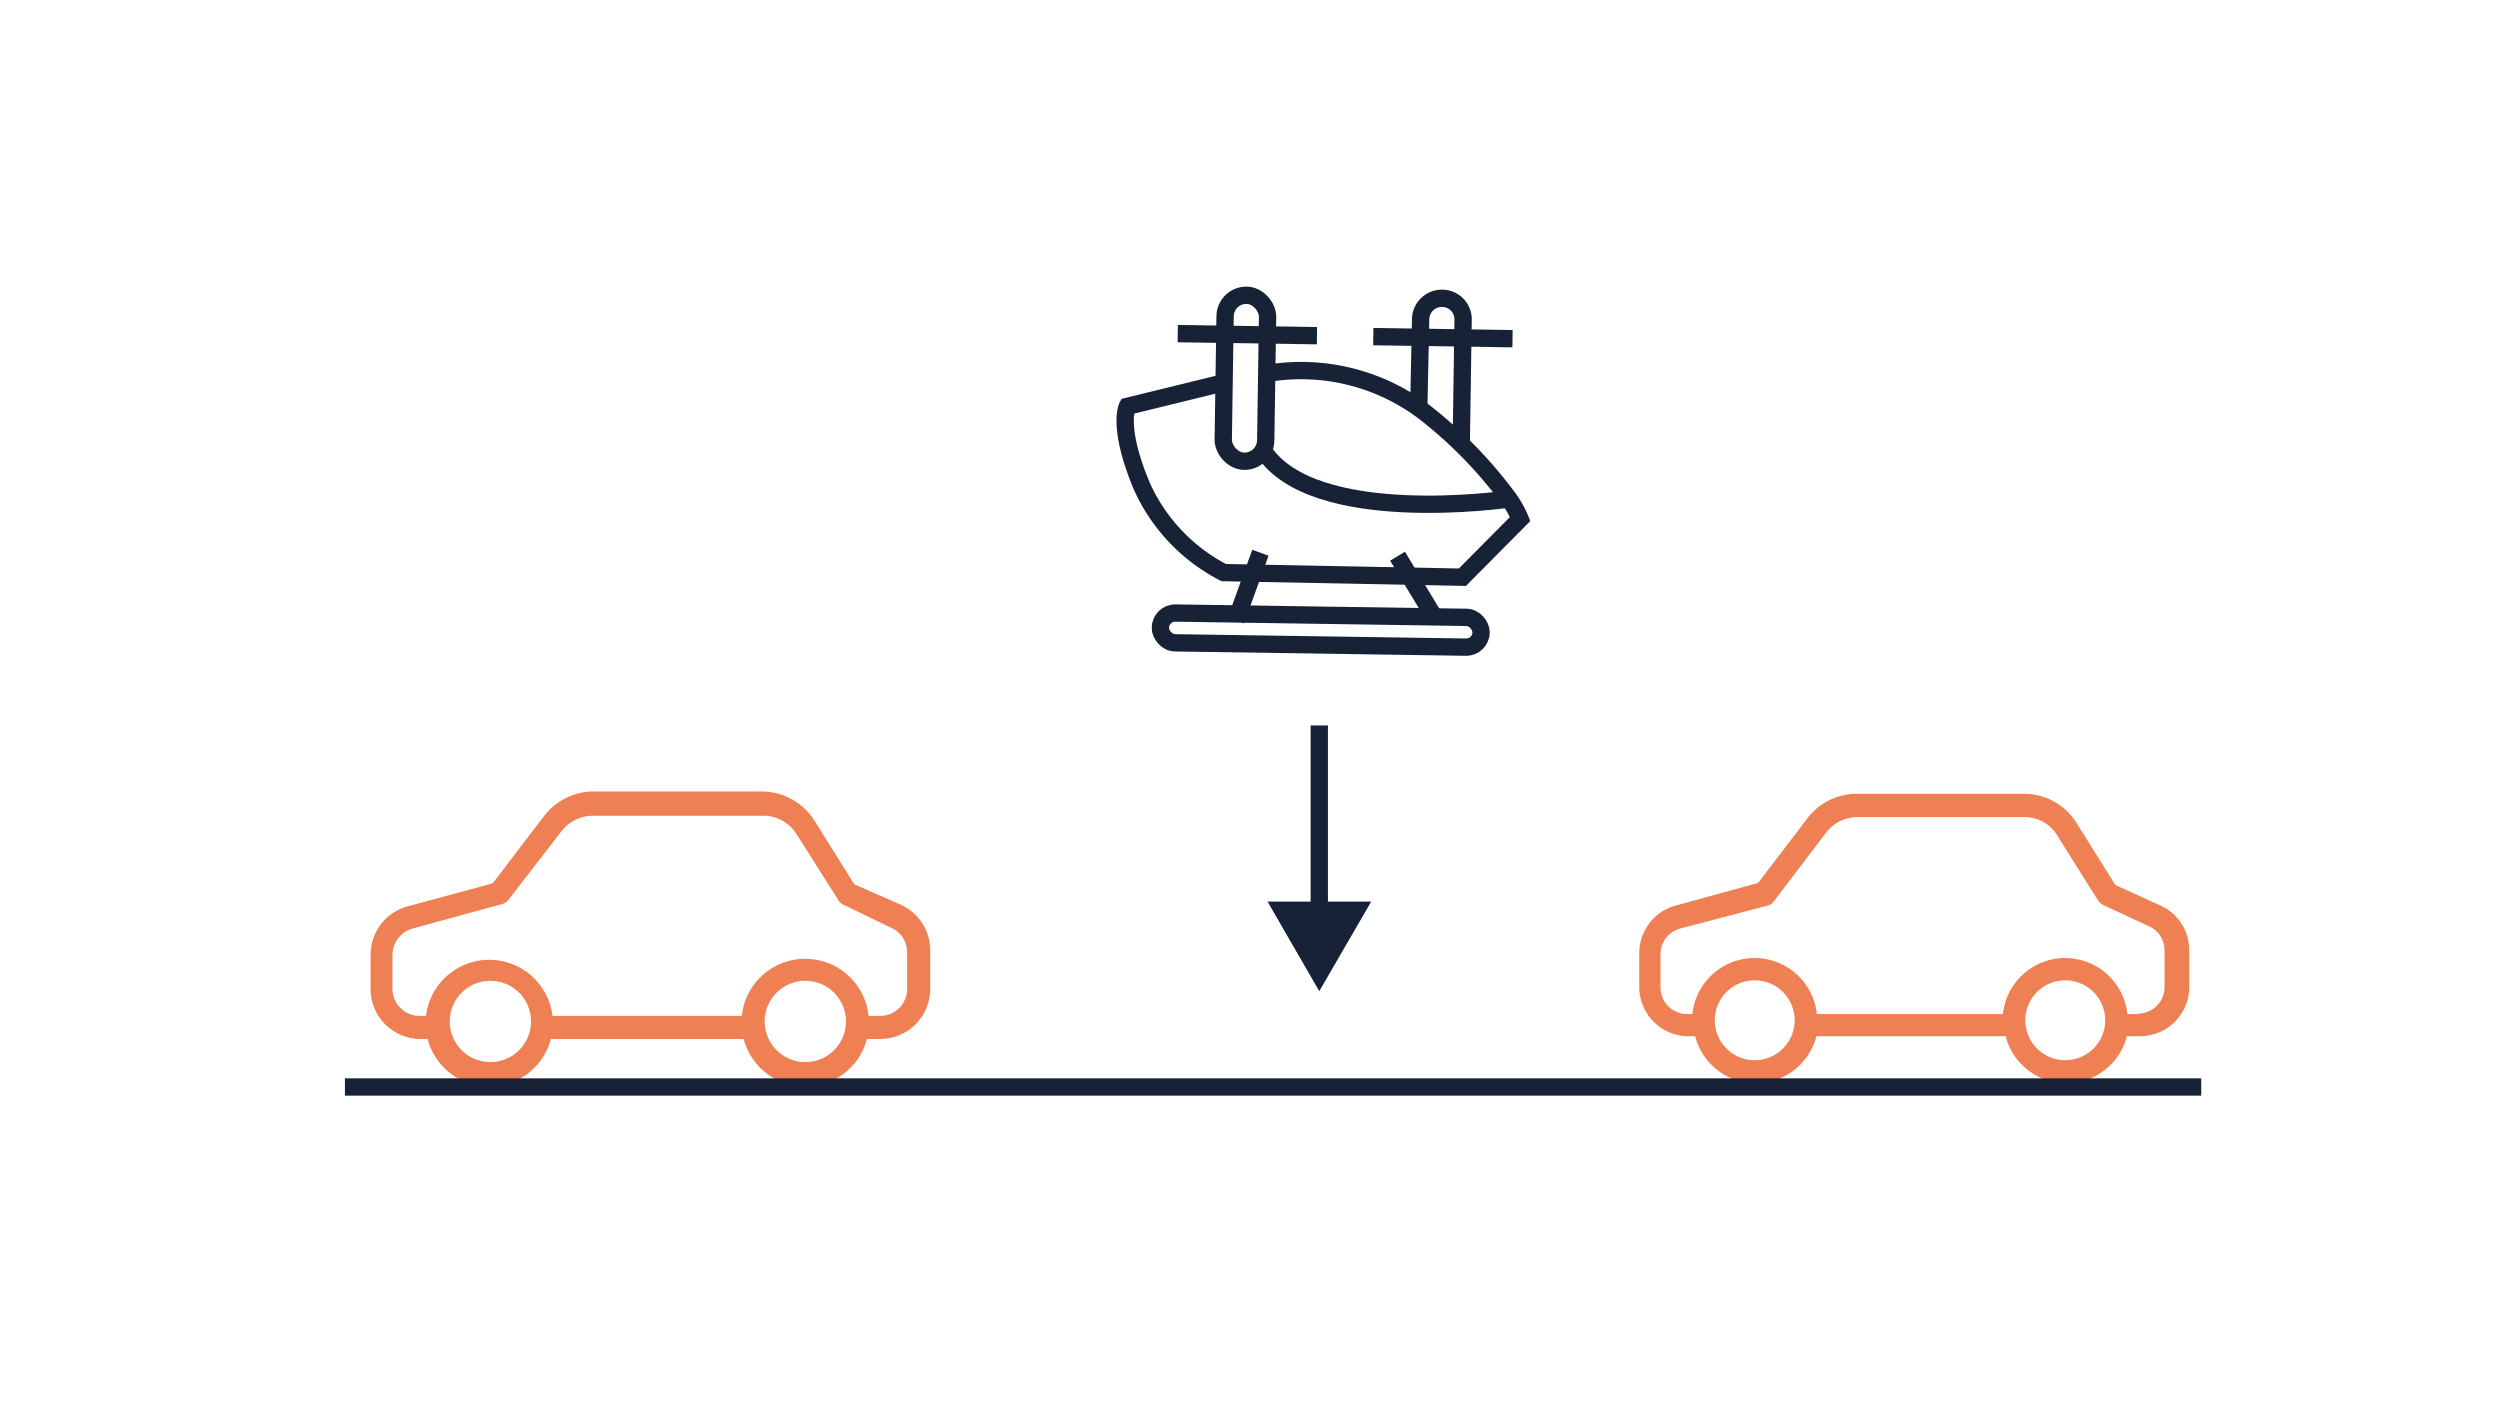
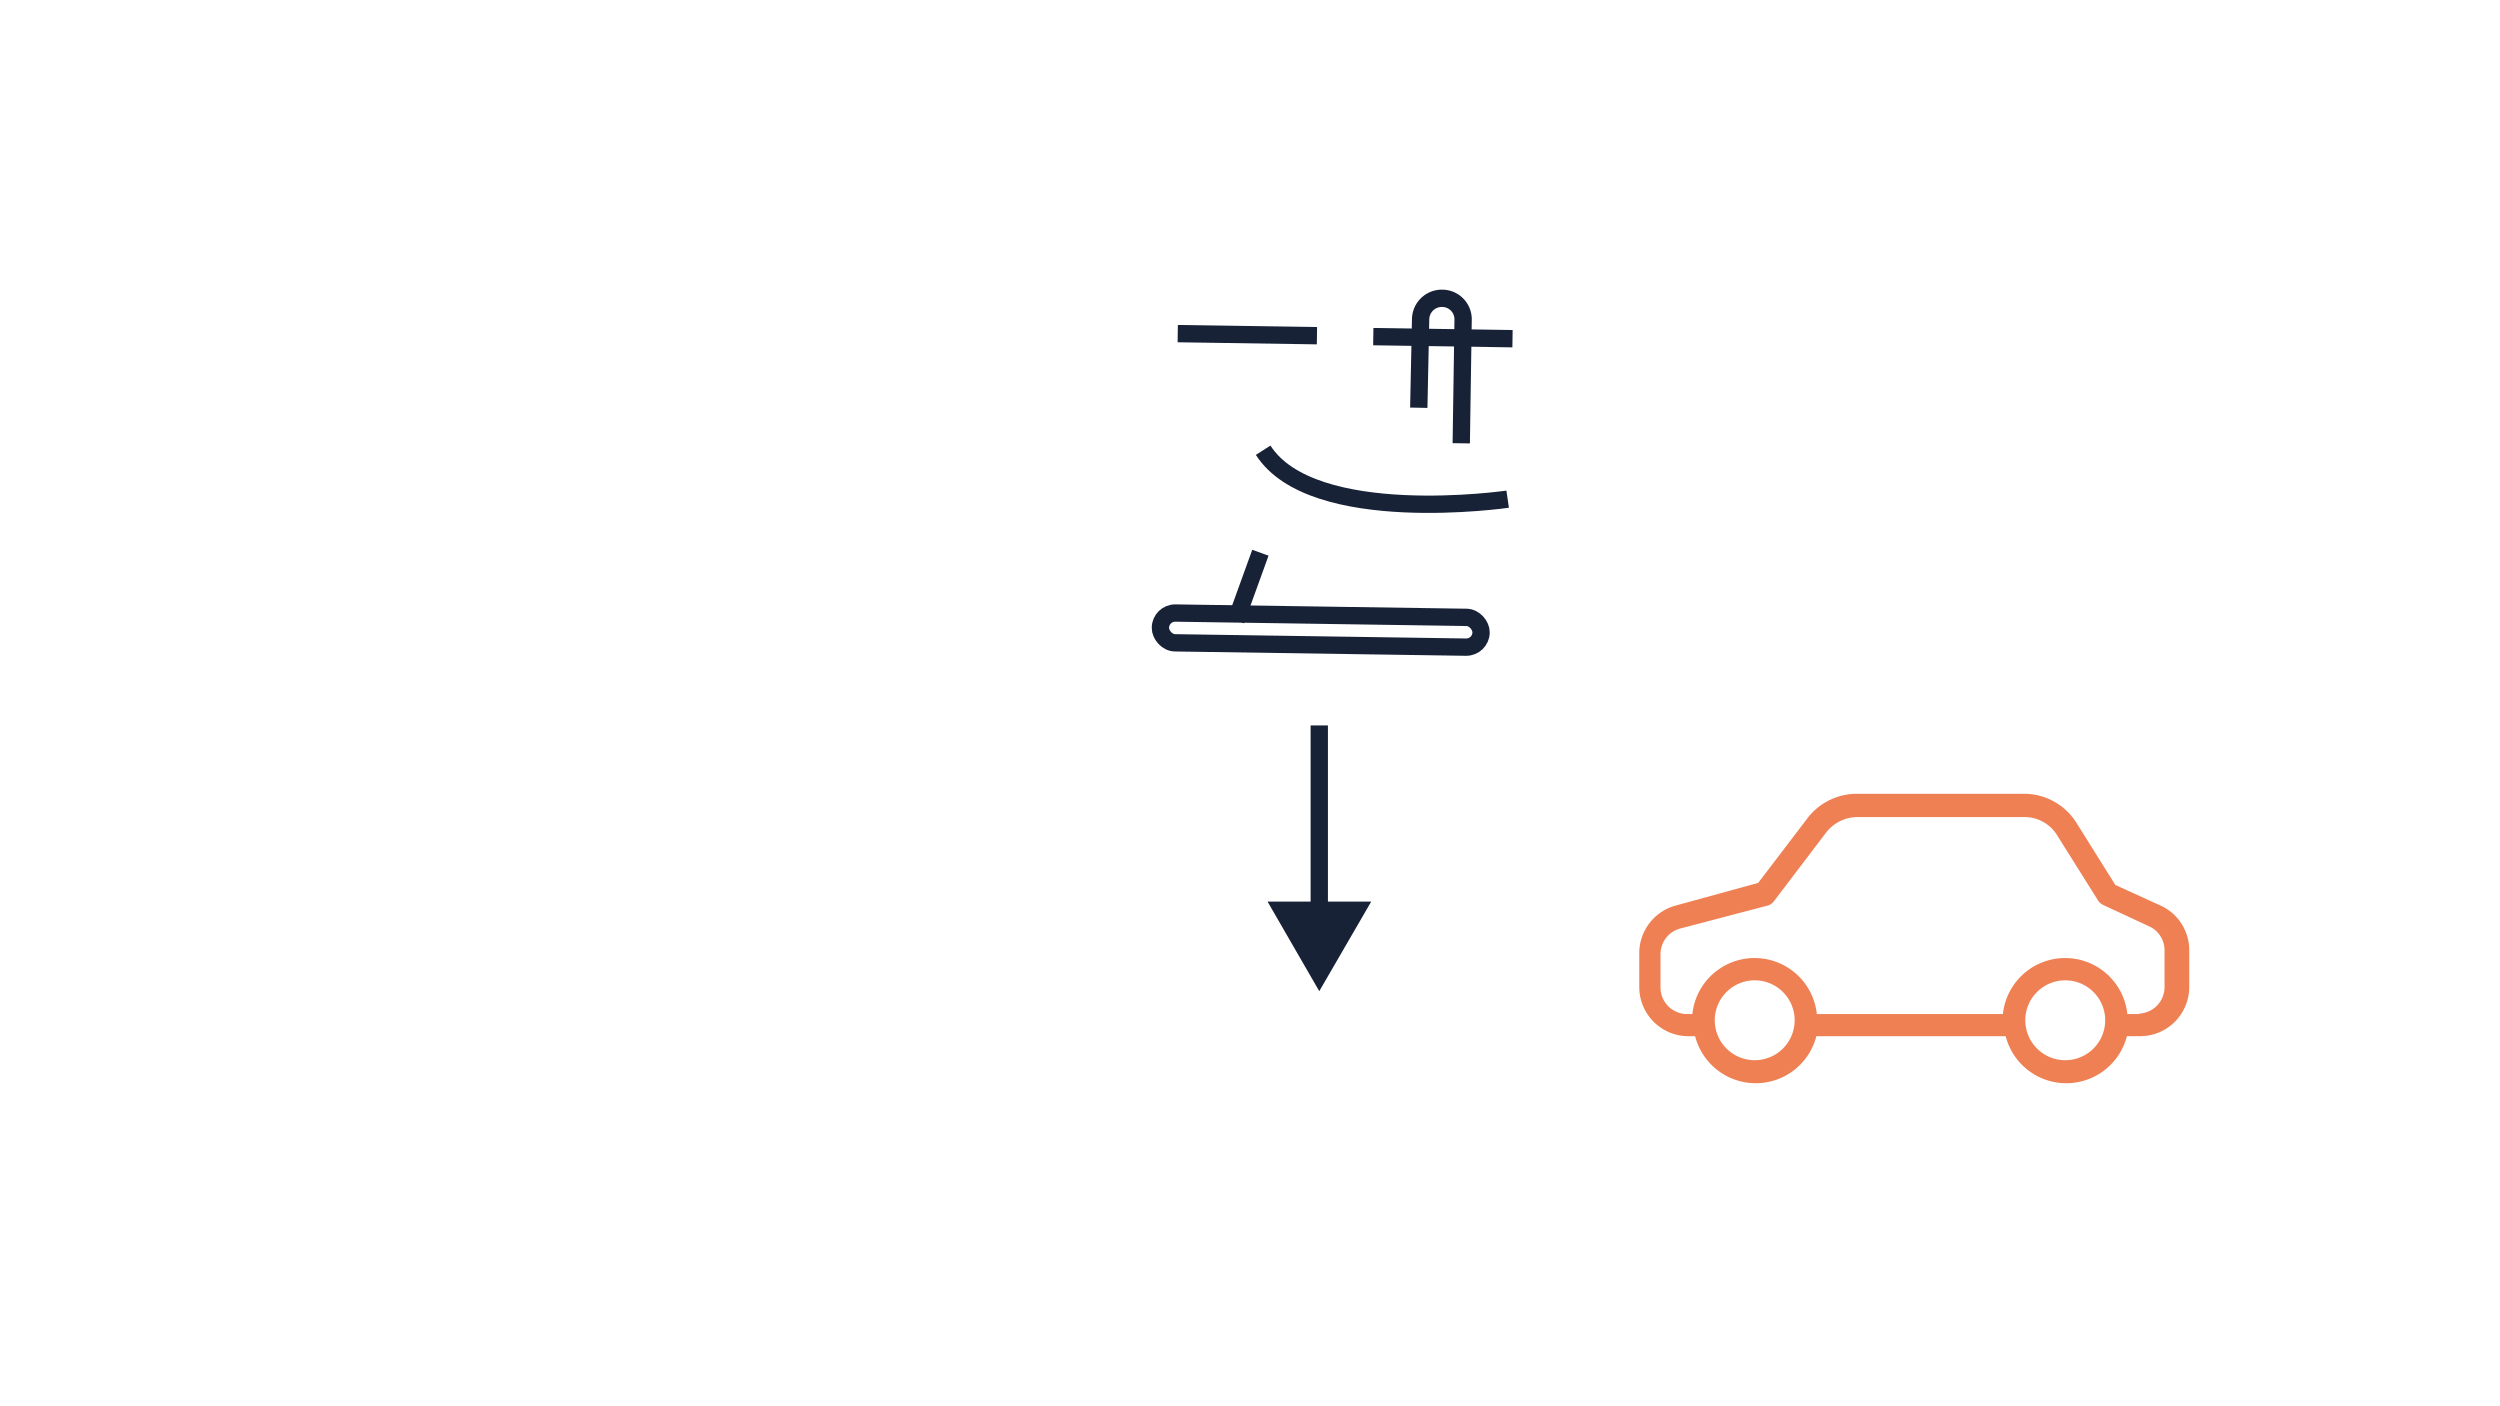
<svg xmlns="http://www.w3.org/2000/svg" viewBox="0 0 108.28 60.91">
  <defs>
    <style>.a{fill:#ee8054;}.b{fill:none;stroke:#172237;stroke-miterlimit:10;stroke-width:0.75px;}.c{fill:#172237;}</style>
  </defs>
-   <path class="a" d="M39,39.18l-2-.88-1.72-2.75a2.71,2.71,0,0,0-2.3-1.27H25.73a2.72,2.72,0,0,0-2.17,1.07l-2.22,2.91-3.7,1a2.17,2.17,0,0,0-1.59,2.09v1.42A2.17,2.17,0,0,0,18.2,45h.32a2.76,2.76,0,0,0,5.34,0h8.35a2.76,2.76,0,0,0,5.34,0h.59a2.17,2.17,0,0,0,2.15-2.18V41.16A2.17,2.17,0,0,0,39,39.18ZM21.19,46A1.76,1.76,0,1,1,23,44.26,1.76,1.76,0,0,1,21.19,46Zm13.68,0a1.76,1.76,0,1,1,1.77-1.76A1.76,1.76,0,0,1,34.87,46ZM38.14,44h-.52a2.76,2.76,0,0,0-5.49,0h-8.2a2.76,2.76,0,0,0-5.48,0H18.2A1.17,1.17,0,0,1,17,42.78V41.36a1.19,1.19,0,0,1,.86-1.14l3.87-1.06A.52.52,0,0,0,22,39l2.32-3a1.73,1.73,0,0,1,1.38-.67h7.33a1.7,1.7,0,0,1,1.47.8L36.32,39a.45.45,0,0,0,.22.19l2.07,1a1.15,1.15,0,0,1,.68,1.07v1.62h0A1.17,1.17,0,0,1,38.14,44Z" />
  <path class="a" d="M93.53,39.2l-1.91-.87-1.69-2.7a2.68,2.68,0,0,0-2.27-1.25h-7.2a2.7,2.7,0,0,0-2.13,1l-2.18,2.86-3.64,1A2.14,2.14,0,0,0,71,41.34v1.39a2.13,2.13,0,0,0,2.11,2.15h.31a2.71,2.71,0,0,0,5.25,0h8.2a2.71,2.71,0,0,0,5.25,0h.59a2.13,2.13,0,0,0,2.11-2.15V41.14A2.12,2.12,0,0,0,93.53,39.2ZM76,45.92a1.73,1.73,0,1,1,1.73-1.73A1.73,1.73,0,0,1,76,45.92Zm13.45,0a1.73,1.73,0,1,1,1.73-1.73A1.73,1.73,0,0,1,89.45,45.92Zm3.21-2h-.52a2.71,2.71,0,0,0-5.39,0H78.69a2.71,2.71,0,0,0-5.39,0h-.24a1.15,1.15,0,0,1-1.14-1.17V41.34a1.15,1.15,0,0,1,.84-1.12l3.81-1a.49.49,0,0,0,.25-.17l2.28-3a1.72,1.72,0,0,1,1.36-.66h7.2a1.65,1.65,0,0,1,1.44.79L90.87,39a.55.55,0,0,0,.21.19l2,.93a1.14,1.14,0,0,1,.67,1v1.59h0A1.15,1.15,0,0,1,92.66,43.9Z" />
-   <line class="b" x1="14.94" y1="47.08" x2="95.34" y2="47.08" />
  <line class="b" x1="57.14" y1="31.42" x2="57.14" y2="39.7" />
  <polygon class="c" points="54.9 39.05 57.14 42.93 59.39 39.05 54.9 39.05" />
  <path class="b" d="M61.45,17.66l.08-3.84a.92.92,0,0,1,.93-.9h0a.91.91,0,0,1,.91.93l-.08,5.35" />
  <line class="b" x1="59.48" y1="14.58" x2="65.51" y2="14.67" />
-   <path class="b" d="M54.91,16.17a8.82,8.82,0,0,1,6.81,1.7,19.06,19.06,0,0,1,3.54,3.61,4.39,4.39,0,0,1,.58,1L63.34,25,53,24.8a7.83,7.83,0,0,1-3.54-3.73c-1.09-2.59-.63-3.47-.63-3.47l4.08-1" />
  <path class="b" d="M65.3,21.62s-8.45,1.23-10.59-2.12" />
-   <rect class="b" x="53.02" y="12.79" width="1.84" height="7.19" rx="0.92" transform="translate(0.25 -0.8) rotate(0.85)" />
  <line class="b" x1="51.01" y1="14.45" x2="57.04" y2="14.54" />
  <rect class="b" x="50.26" y="26.65" width="13.89" height="1.29" rx="0.64" transform="translate(0.41 -0.85) rotate(0.85)" />
-   <line class="b" x1="62.12" y1="26.72" x2="60.53" y2="24.09" />
  <line class="b" x1="54.59" y1="23.94" x2="53.53" y2="26.87" />
</svg>